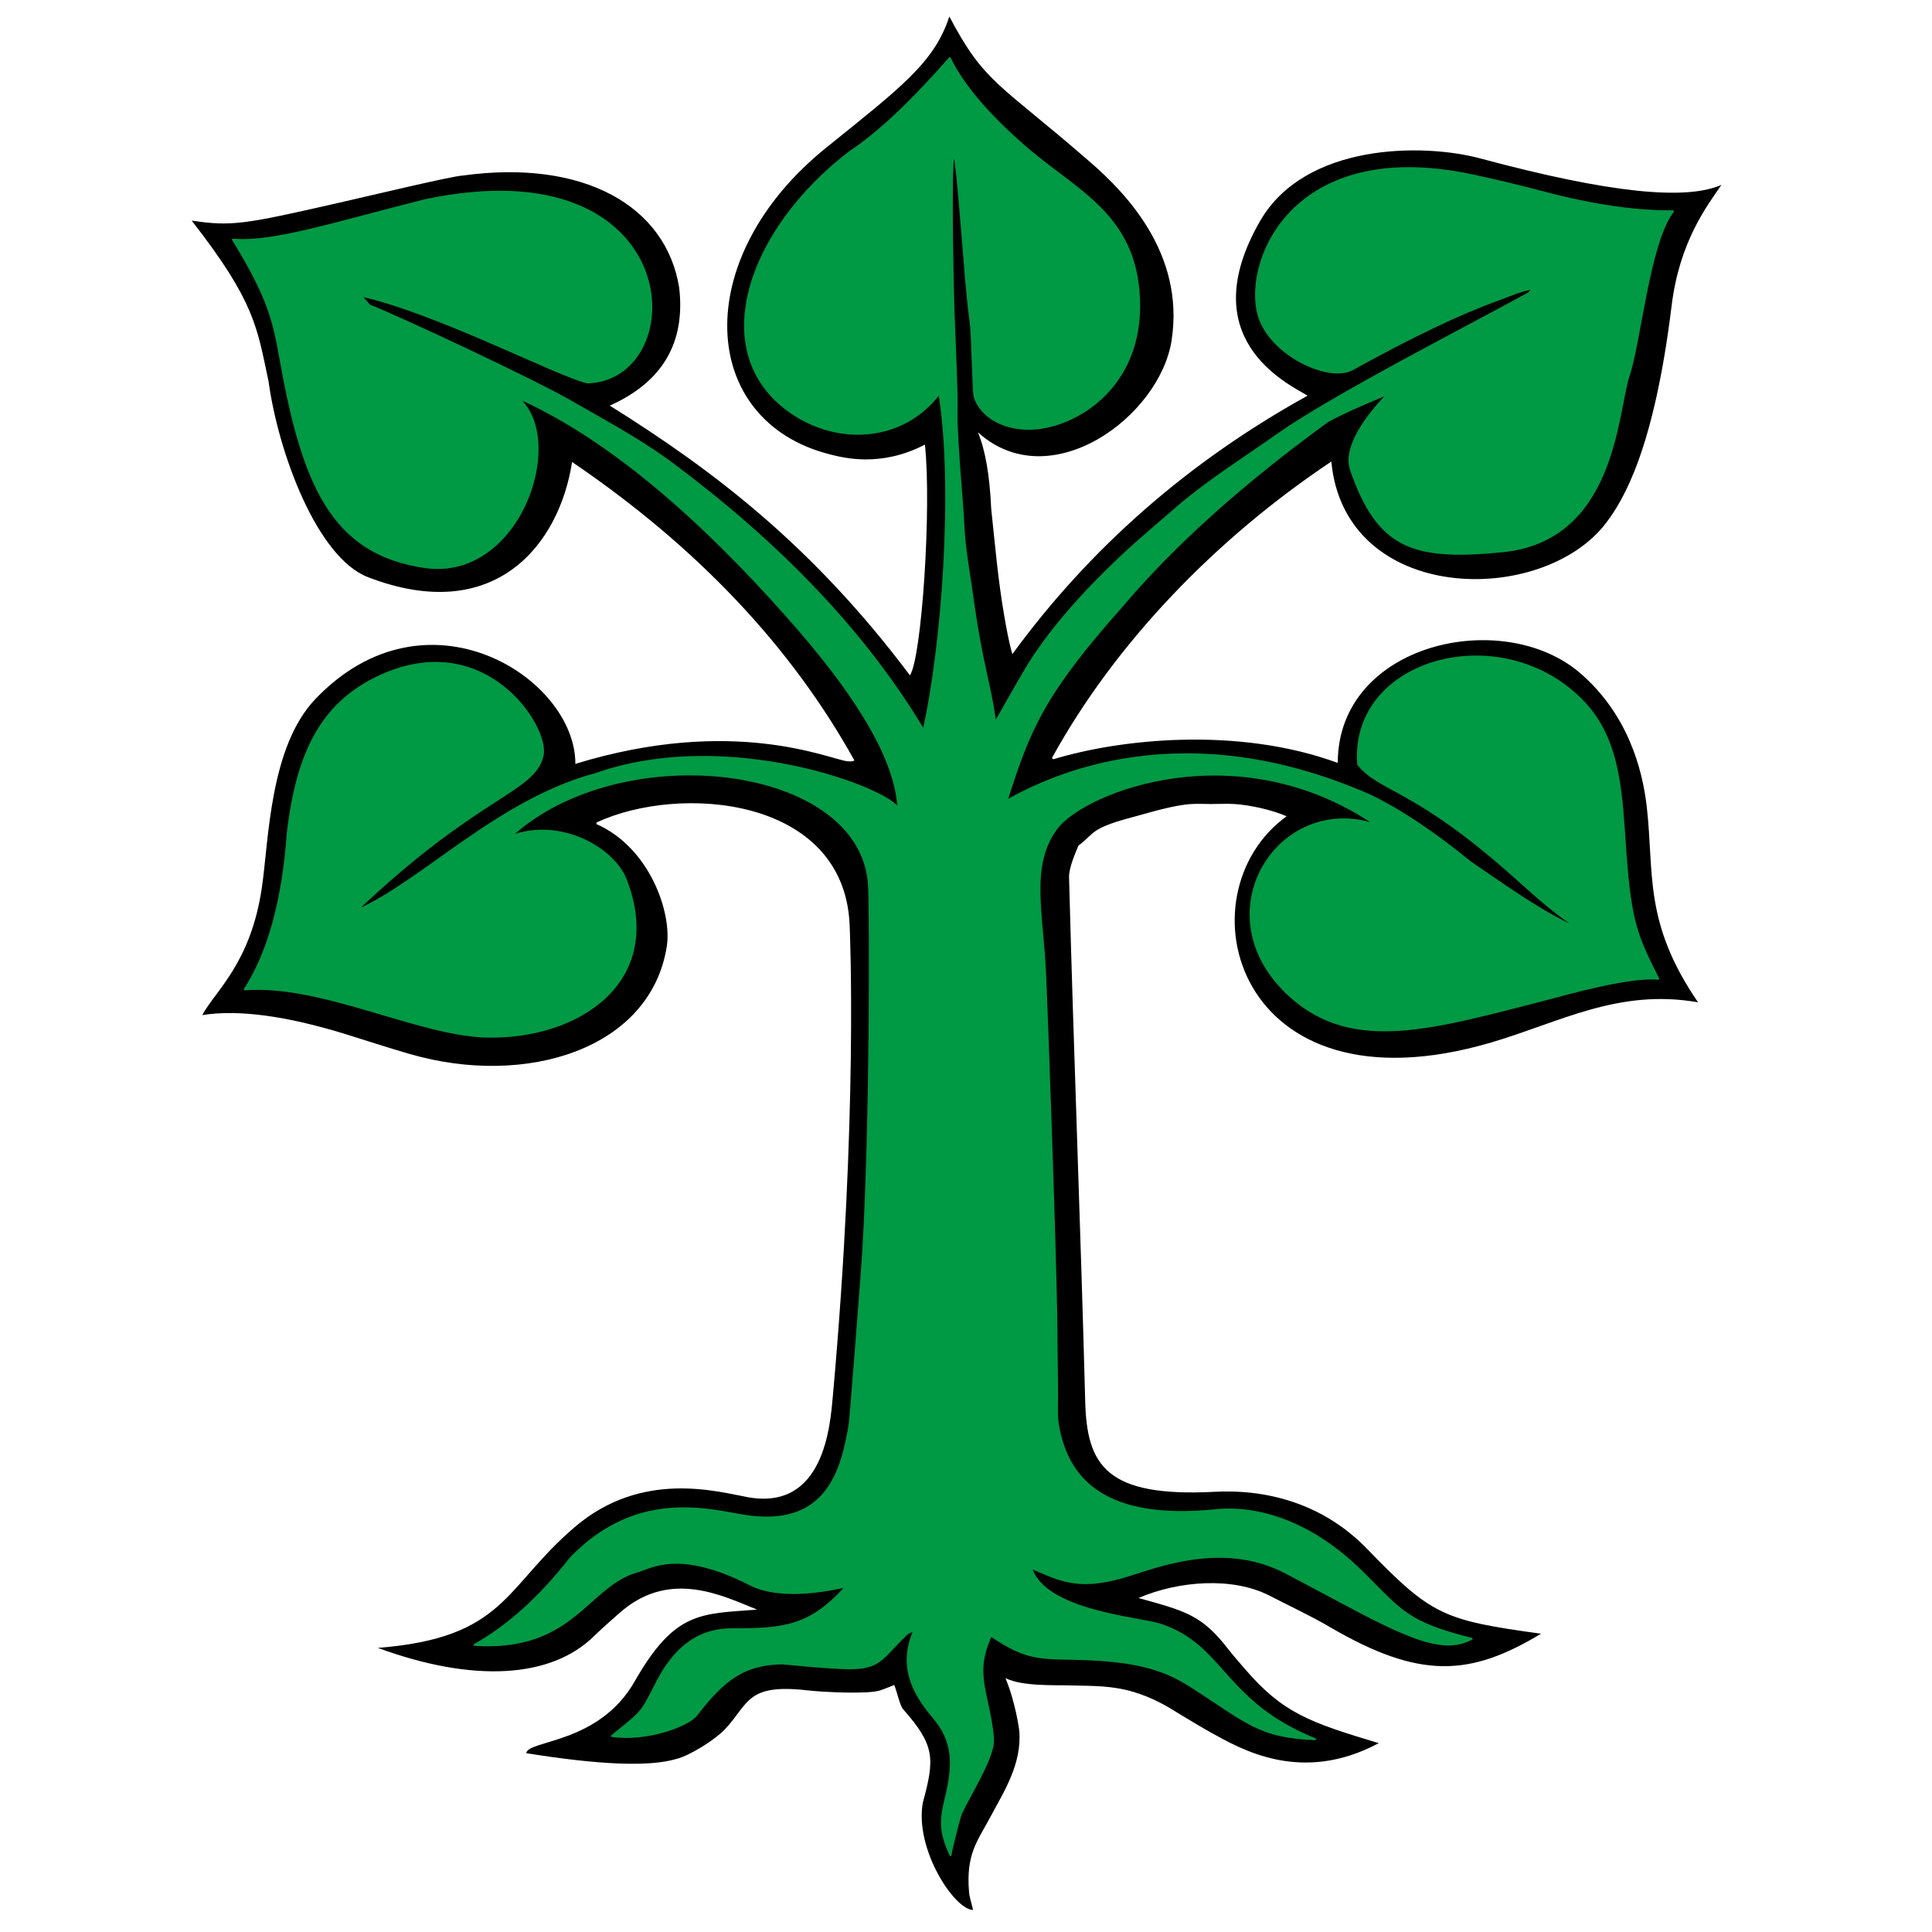
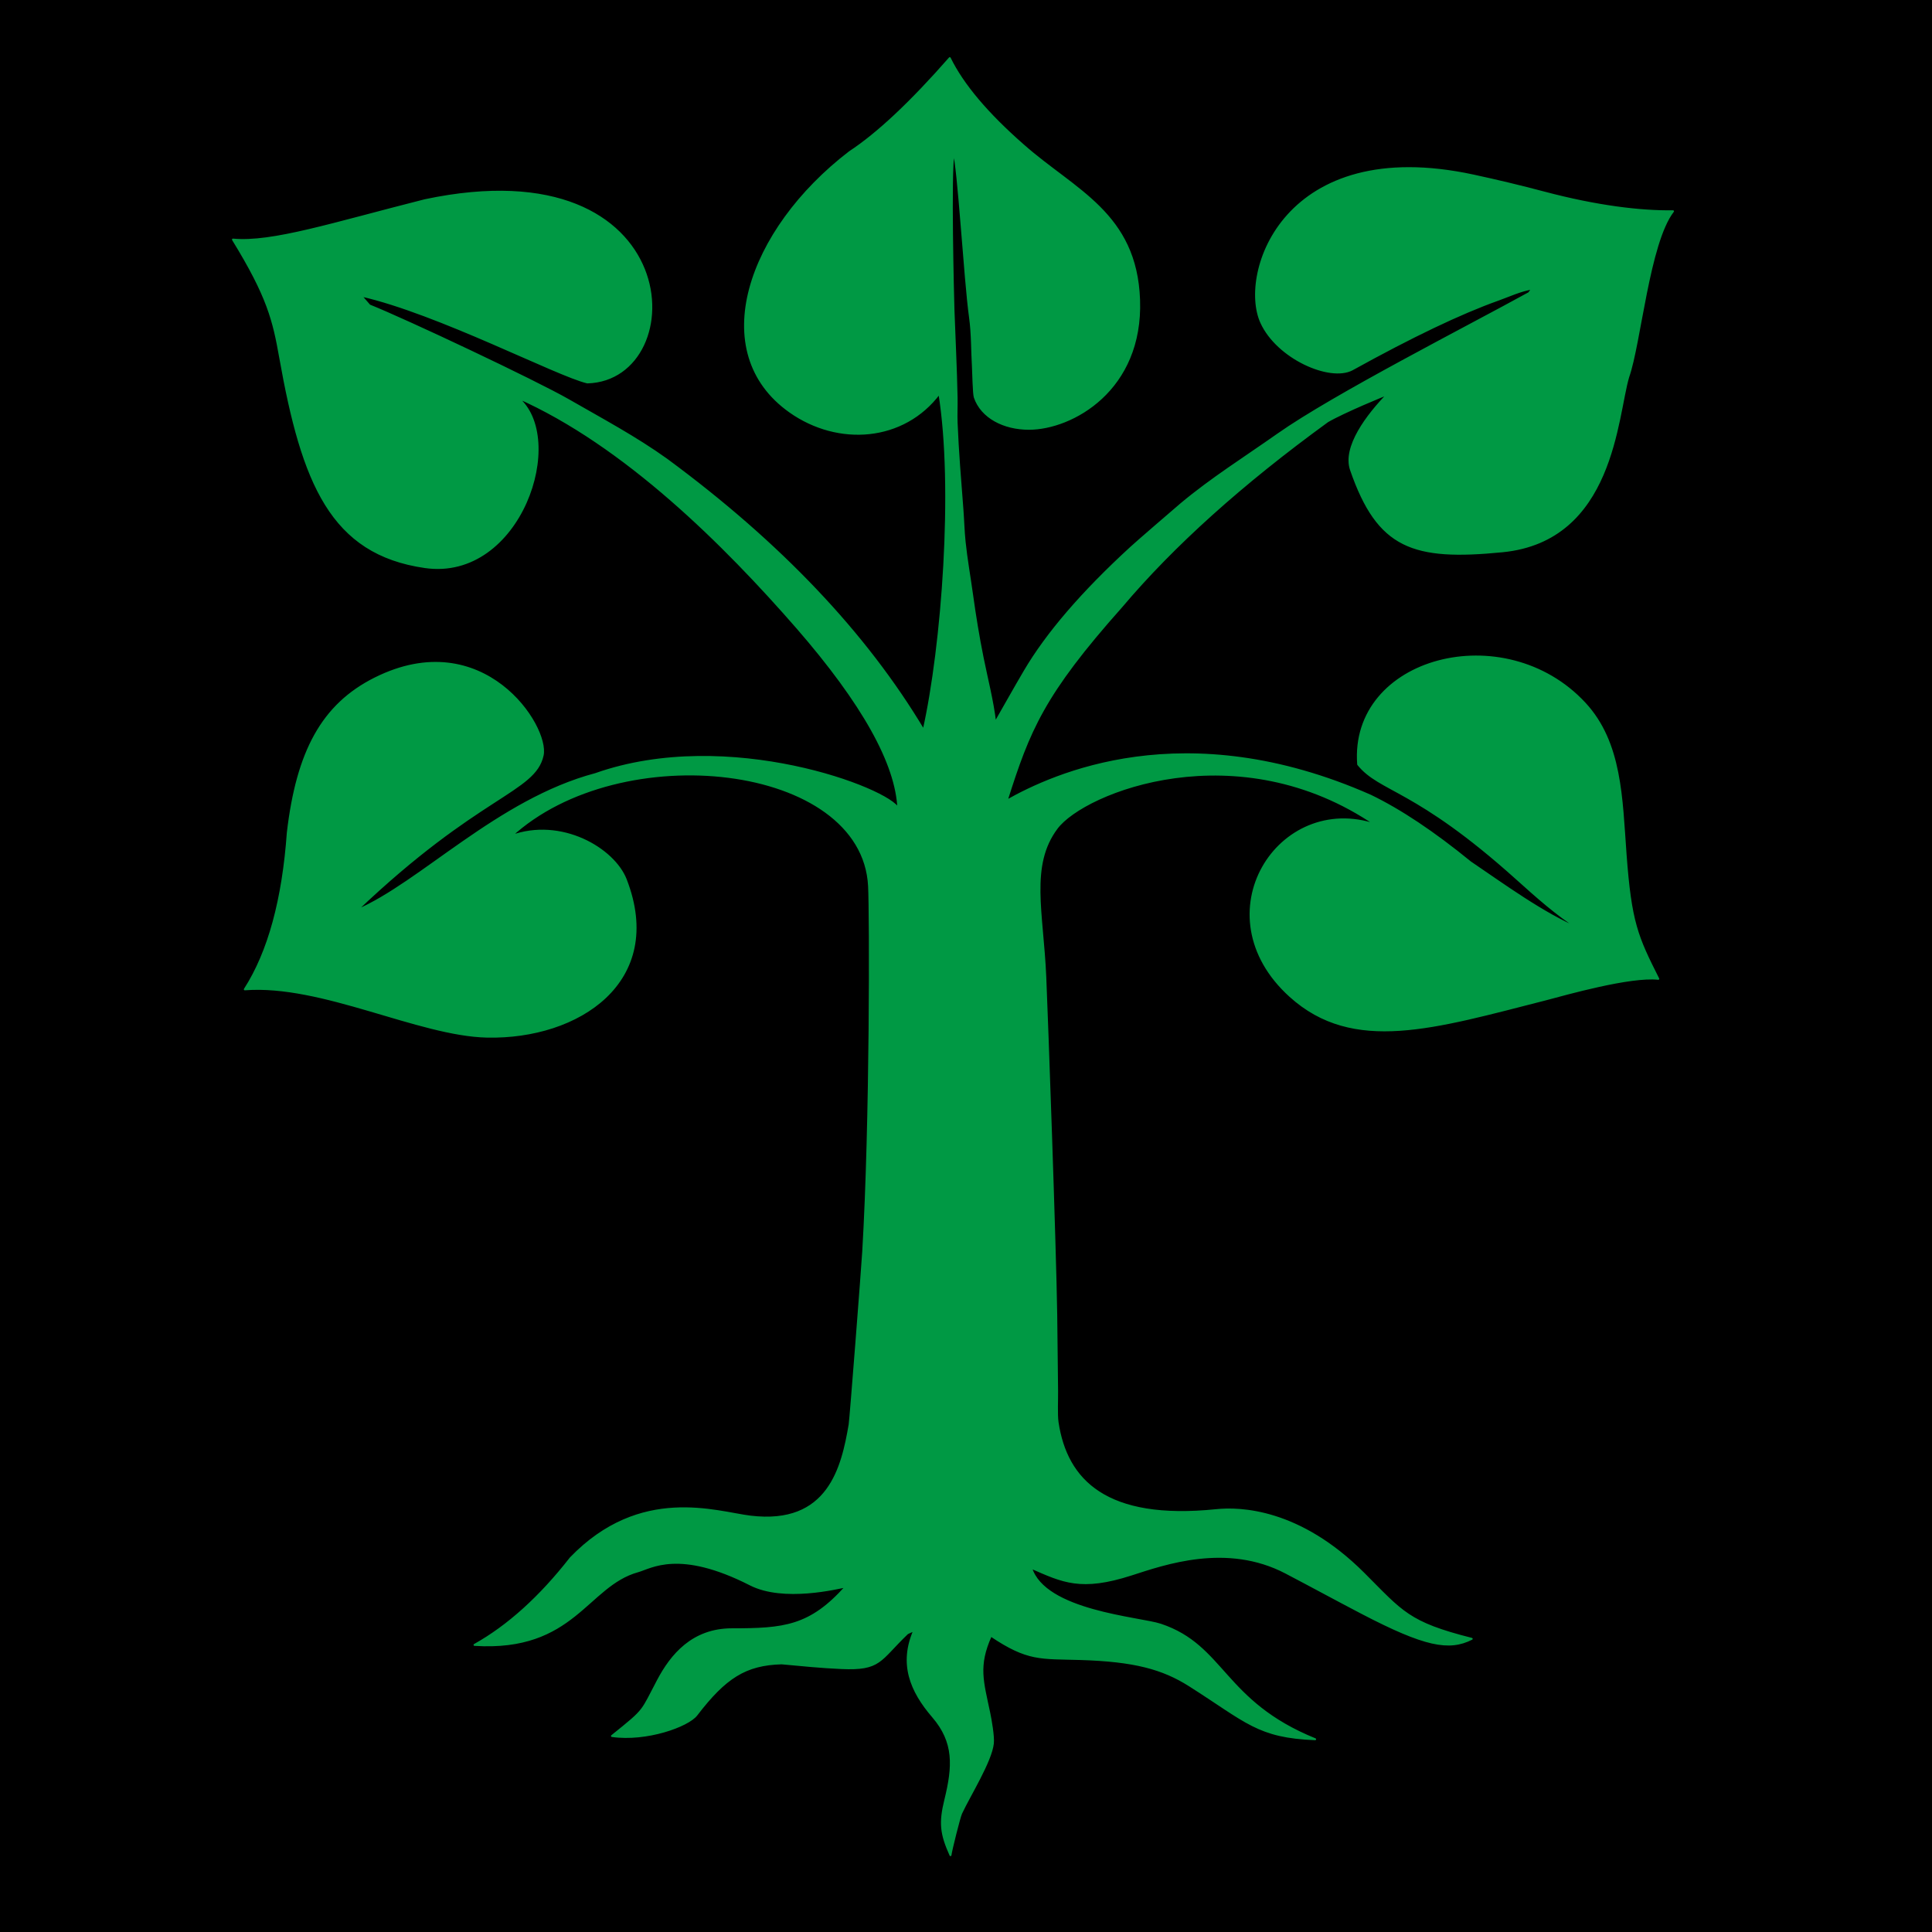
<svg xmlns="http://www.w3.org/2000/svg" xmlns:ns1="http://vectornator.io" height="100%" stroke-miterlimit="10" style="fill-rule:nonzero;clip-rule:evenodd;stroke-linecap:round;stroke-linejoin:round;" version="1.1" viewBox="0 0 283.465 283.465" width="100%" xml:space="preserve">
  <defs />
  <g id="CMYK_Fahne" ns1:layerName="CMYK_Fahne">
    <path d="M0 0L283.465 0L283.465 283.465L0 283.465L0 0Z" fill="#000000" fill-rule="evenodd" opacity="1" stroke="none" ns1:layerName="path" />
-     <path d="M3.24589e-14 2.12445e-14L283.465 2.12445e-14L283.465 283.465L3.24589e-14 283.465L3.24589e-14 2.12445e-14ZM142.768 280.219C142.591 279.385 142.253 278.468 142.182 277.629C141.695 271.98 143.451 270.092 145.297 266.608C147.203 263.011 150.003 258.802 149.538 253.86C149.536 253.837 149.032 249.861 147.526 246.227C150.163 247.471 154.654 247.201 157.502 247.295C160.129 247.381 163.111 247.258 166.452 248.283C169.038 249.078 171.05 250.215 172.678 251.25C173.26 251.62 176.535 253.573 177.589 254.157C182.071 256.638 190.903 261.842 202.293 255.759C192.124 252.692 188.23 251.363 182.612 244.823C181.777 243.851 180.924 242.889 180.139 241.876C176.252 236.868 173.771 236.343 167.039 234.46C173.047 231.89 180.926 231.361 186.279 234.124C189.225 235.644 192.25 237.042 195.103 238.712C208.379 246.479 215.734 245.947 226.102 239.701C211.77 237.723 210.052 237.039 200.573 227.243C194.627 221.099 186.695 218.44 178.251 218.878C162.267 219.707 159.467 215.015 159.221 205.569C158.55 179.94 157.523 154.315 156.852 128.685C156.819 127.388 157.733 125.25 158.235 124.058C159.22 123.385 159.996 122.361 161.022 121.744C162.502 120.855 164.815 120.264 166.492 119.806C168.908 119.147 172.256 118.124 174.792 117.967C175.741 117.908 176.738 117.967 177.692 117.967C178.819 117.967 180.001 117.897 181.122 117.967C183.429 118.112 186.691 118.839 188.772 119.767C172.982 131.183 181.156 164.04 218.808 152.949C228.941 149.964 237.424 145.018 249.136 147.057C241.088 135.299 242.731 128.136 241.612 118.344C240.977 112.794 238.805 104.757 231.852 98.766C220.475 88.965 196.277 94.393 196.277 111.936C181.661 106.568 164.371 108.407 154.546 111.402C154.485 111.338 154.416 111.27 154.337 111.224C163.679 94.233 178.473 78.976 195.334 67.719C197.314 88.716 226.296 89.072 235.673 76.691C238.257 73.278 242.696 65.792 245.259 44.879C246.415 35.456 250.407 30.283 252.574 27.121C247.42 29.406 236.356 28.398 217.194 23.246C208.764 20.979 191.468 20.985 184.875 32.441C175.026 49.558 188.556 56.129 191.855 58.05C174.391 67.717 159.948 80.36 148.532 95.977C148.004 94.138 147.68 92.274 147.351 90.395C146.435 85.151 145.994 79.921 145.43 74.641C145.21 69.728 144.56 65.99 143.481 63.429C154.062 73.001 170.181 61.143 171.901 49.923C173.866 37.117 165.011 28.19 160.039 23.86C146.582 12.142 144.505 12.326 139.288 2.421C137.088 9.183 132.194 12.817 121.201 21.685C101.127 37.879 102.43 61.802 121.787 66.672C123.758 67.168 129.228 68.611 135.704 65.231C136.705 74.537 135.223 96.592 133.504 99.084C119.382 80.281 105.002 69.213 89.469 59.515C97.201 56.051 100.594 50.279 99.648 42.198C97.733 30.238 85.661 23.299 67.881 25.759C66.236 25.85 55.254 28.493 49.625 29.774C36.007 32.872 34.046 33.264 28.12 32.364C37.489 44.37 37.704 48.085 39.397 55.916C40.814 66.371 46.498 81.799 54.005 84.689C72.648 91.861 82.078 79.882 83.935 67.781C102.248 80.221 116.054 94.816 125.351 111.562C125.132 111.769 124.53 111.713 124.262 111.68C121.594 111.359 107.602 104.969 84.418 112.076C84.468 99.453 62.589 85.456 46.272 102.565C39.572 109.59 39.447 123.152 38.433 130.151C36.812 141.326 31.595 145.359 29.672 148.937C34.897 148.1 41.859 149.016 50.561 151.685C53.752 152.675 56.936 153.723 60.147 154.651C77.237 159.593 95.469 153.899 97.833 138.852C98.612 133.891 95.314 124.333 87.479 120.895C87.527 120.83 87.561 120.738 87.562 120.658C99.744 114.992 123.887 116.891 124.661 135.727C124.698 136.643 125.898 163.745 122.201 204.781C121.813 209.092 120.94 221.674 109.737 219.672C105.392 218.895 94.243 215.576 84.314 224.062C73.969 232.901 74.157 240.315 55.432 241.78C69.379 246.899 80.884 246.305 87.227 239.98C87.993 239.215 90.858 236.67 91.481 236.164C98.609 230.382 106.082 234.144 111.078 236.164C102.801 236.806 99.027 236.343 93.115 246.704C87.861 255.912 77.489 255.261 77.207 257.224C87.971 258.963 95.312 259.247 99.236 258.075C101.296 257.556 104.947 255.215 106.341 253.745C109.907 249.979 109.436 246.978 118.455 248.01C120.621 248.257 127.22 248.608 129.103 248.029C129.698 247.847 131.199 247.219 131.199 247.219C131.58 248.089 132.022 250.235 132.52 250.799C137.215 256.093 137.15 258.049 135.391 264.522C134.195 271.509 140.168 280.287 142.768 280.219Z" fill="#ffffff" fill-rule="evenodd" opacity="1" stroke="none" ns1:layerName="path" />
    <path d="M139.456 272.191C138.059 269.067 137.863 267.474 138.702 264.063C139.909 259.16 140.105 255.609 136.879 251.862C133.637 248.099 131.994 244.113 134.154 239.186C134.003 239.243 133.183 239.587 133.106 239.661C128.976 243.624 129.216 245 123.444 244.743C120.512 244.613 117.604 244.324 114.683 244.051C109.377 244.197 106.404 246.104 102.191 251.604C100.938 253.241 94.841 255.434 89.784 254.709C92.405 252.595 93.435 251.775 94.192 250.773C94.877 249.868 95.339 248.814 96.552 246.522C98.499 242.849 101.61 239.048 107.389 239.048C115.012 239.048 118.855 238.71 124.156 232.759C122.878 233.004 114.985 234.976 110.093 232.482C99.618 227.145 95.521 230.005 93.577 230.545C86.073 232.628 84.215 242.268 69.62 241.342C74.539 238.592 79.242 234.347 83.725 228.607C93.99 217.954 105.129 221.914 110.092 222.516C121.65 223.918 123.596 215.221 124.658 209.011C124.787 208.258 126.492 186.293 126.649 183.64C127.781 164.573 127.717 134.089 127.508 130.01C126.583 111.838 90.996 107.889 74.963 122.693C82.329 119.972 90.061 124.54 91.816 129.06C97.612 144.002 84.877 152.388 71.465 152.098C61.394 151.88 47.249 144.289 35.917 145.157C39.453 139.662 41.528 131.953 42.227 122.159C43.614 110.285 47.298 103.4 55.033 99.536C70.896 91.612 80.548 106.588 79.619 110.827C78.432 116.235 70.259 116.471 52.287 133.607C61.646 129.639 73.088 117.361 87.374 113.575C106.888 106.684 130.574 115.818 131.807 118.677C131.552 112.055 126.599 103.188 116.947 92.081C106.373 79.957 91.696 65.289 75.867 58.287C83.273 64.22 76.356 85.217 62.347 83.203C48.617 81.228 44.389 70.942 41.109 52.453C40.146 47.021 39.329 43.521 34.179 35.15C39.956 35.693 48.74 32.814 62.347 29.375C100.876 21.222 101.568 55.681 86.178 56.111C81.763 55.087 64.223 45.894 52.937 43.356L54.209 44.817C59.649 47 78.556 55.918 83.433 58.722C88.296 61.519 93.289 64.18 97.832 67.443C114.468 79.711 127.029 92.948 135.517 107.151C138.282 94.825 140.043 71.458 137.823 57.714C132.593 64.693 123.005 65.408 115.92 60.41C103.55 51.684 109.738 33.756 124.659 22.317C128.753 19.63 133.65 15.034 139.35 8.53C141.251 12.421 144.843 16.682 150.125 21.308C157.68 27.991 166.683 31.305 167.13 44.01C167.596 57.196 157.296 62.913 150.963 62.914C147.284 62.913 144.026 61.24 143.02 58.287C142.847 57.783 142.786 54.484 142.747 53.838C142.603 51.41 142.656 48.965 142.321 46.554C141.55 41.032 140.606 24.128 139.918 22.396C139.363 25.055 139.851 44.126 139.896 45.433C140.048 49.739 140.273 54.059 140.357 58.365C140.381 59.577 140.309 60.796 140.357 62.004C140.528 66.239 140.884 70.504 141.21 74.733C141.331 76.314 141.367 77.905 141.531 79.485C141.799 82.069 142.265 84.643 142.62 87.217C143.047 90.306 143.554 93.43 144.172 96.491C144.81 99.659 145.639 102.815 146.017 106.023C147.456 103.514 148.866 100.983 150.334 98.489C153.592 92.943 158.797 86.893 165.948 80.336C166.44 79.854 172.813 74.363 173.284 73.968C177.73 70.24 182.735 67.098 187.494 63.744C195.742 57.935 215.417 47.928 224.383 42.981C224.407 42.84 224.806 42.47 224.85 42.335C223.192 42.558 221.334 43.434 219.771 43.989C214.294 45.941 207.161 49.349 198.371 54.212C195.121 55.91 187.442 52.537 185.062 47.331C181.767 40.124 188.423 19.768 216.187 25.756C219.666 26.506 223.127 27.337 226.562 28.248C234.279 30.295 240.692 31.066 245.467 30.996C241.885 35.632 240.629 50.401 238.899 55.293C237.171 61.077 236.73 79.285 220.447 80.886C207.312 82.178 202.197 80.419 198.224 68.944C197.061 65.585 200.615 60.908 203.632 57.811C203.386 57.857 197.094 60.457 194.767 61.825C182.213 70.949 172.138 80.006 164.543 88.997C153.047 101.908 150.973 107.13 147.691 117.493C154.436 113.686 173.737 104.67 201.075 116.741C205.462 118.86 210.345 122.117 215.725 126.509C220.536 129.763 226.376 134.06 231.759 136.317C228.376 134.177 225.454 131.54 222.494 128.883C207.623 115.523 202.531 116.176 199.272 112.153C198.066 96.485 220.755 90.515 232.513 103.195C237.867 108.968 237.903 117.109 238.508 125.323C239.245 135.334 240.179 137.414 243.307 143.615C239.181 143.163 229.761 145.85 226.832 146.62C210.388 150.813 198.583 154.528 189.315 146.166C176.062 134.206 187.629 116.176 201.89 121.033C181.657 107.161 159.089 116.104 155.046 121.507C150.944 126.99 152.96 133.859 153.369 143.358C153.636 149.545 154.82 182.601 154.976 192.947C155.032 196.645 155.045 200.343 155.101 204.041C155.121 205.295 155.001 207.563 155.171 208.695C156.455 217.232 162.292 223.231 178.457 221.568C181.962 221.207 190.647 221.454 200.066 230.862C205.748 236.539 206.595 238.099 215.932 240.452C212.611 242.128 209.105 241.499 199.815 236.655C196.083 234.709 192.393 232.693 188.664 230.742C179.974 226.197 170.841 229.457 165.985 231.018C158.589 233.397 155.951 232.061 151.272 230.01C153.238 236.455 167.217 237.352 170.282 238.374C179.643 241.498 179.391 249.681 192.961 255.183C184.547 254.842 182.959 252.642 174.537 247.294C170.606 244.799 166.442 243.657 158.524 243.418C152.651 243.242 150.824 243.641 145.383 239.977C143.36 244.446 144.189 246.727 145.145 251.321C145.351 252.31 145.788 254.745 145.677 255.798C145.4 258.403 142.235 263.445 141.024 266.041C140.738 266.664 139.534 271.531 139.456 272.191Z" fill="#009944" fill-rule="evenodd" opacity="1" stroke="#009944" stroke-linecap="butt" stroke-linejoin="miter" stroke-width="0.283" ns1:layerName="path" />
  </g>
</svg>